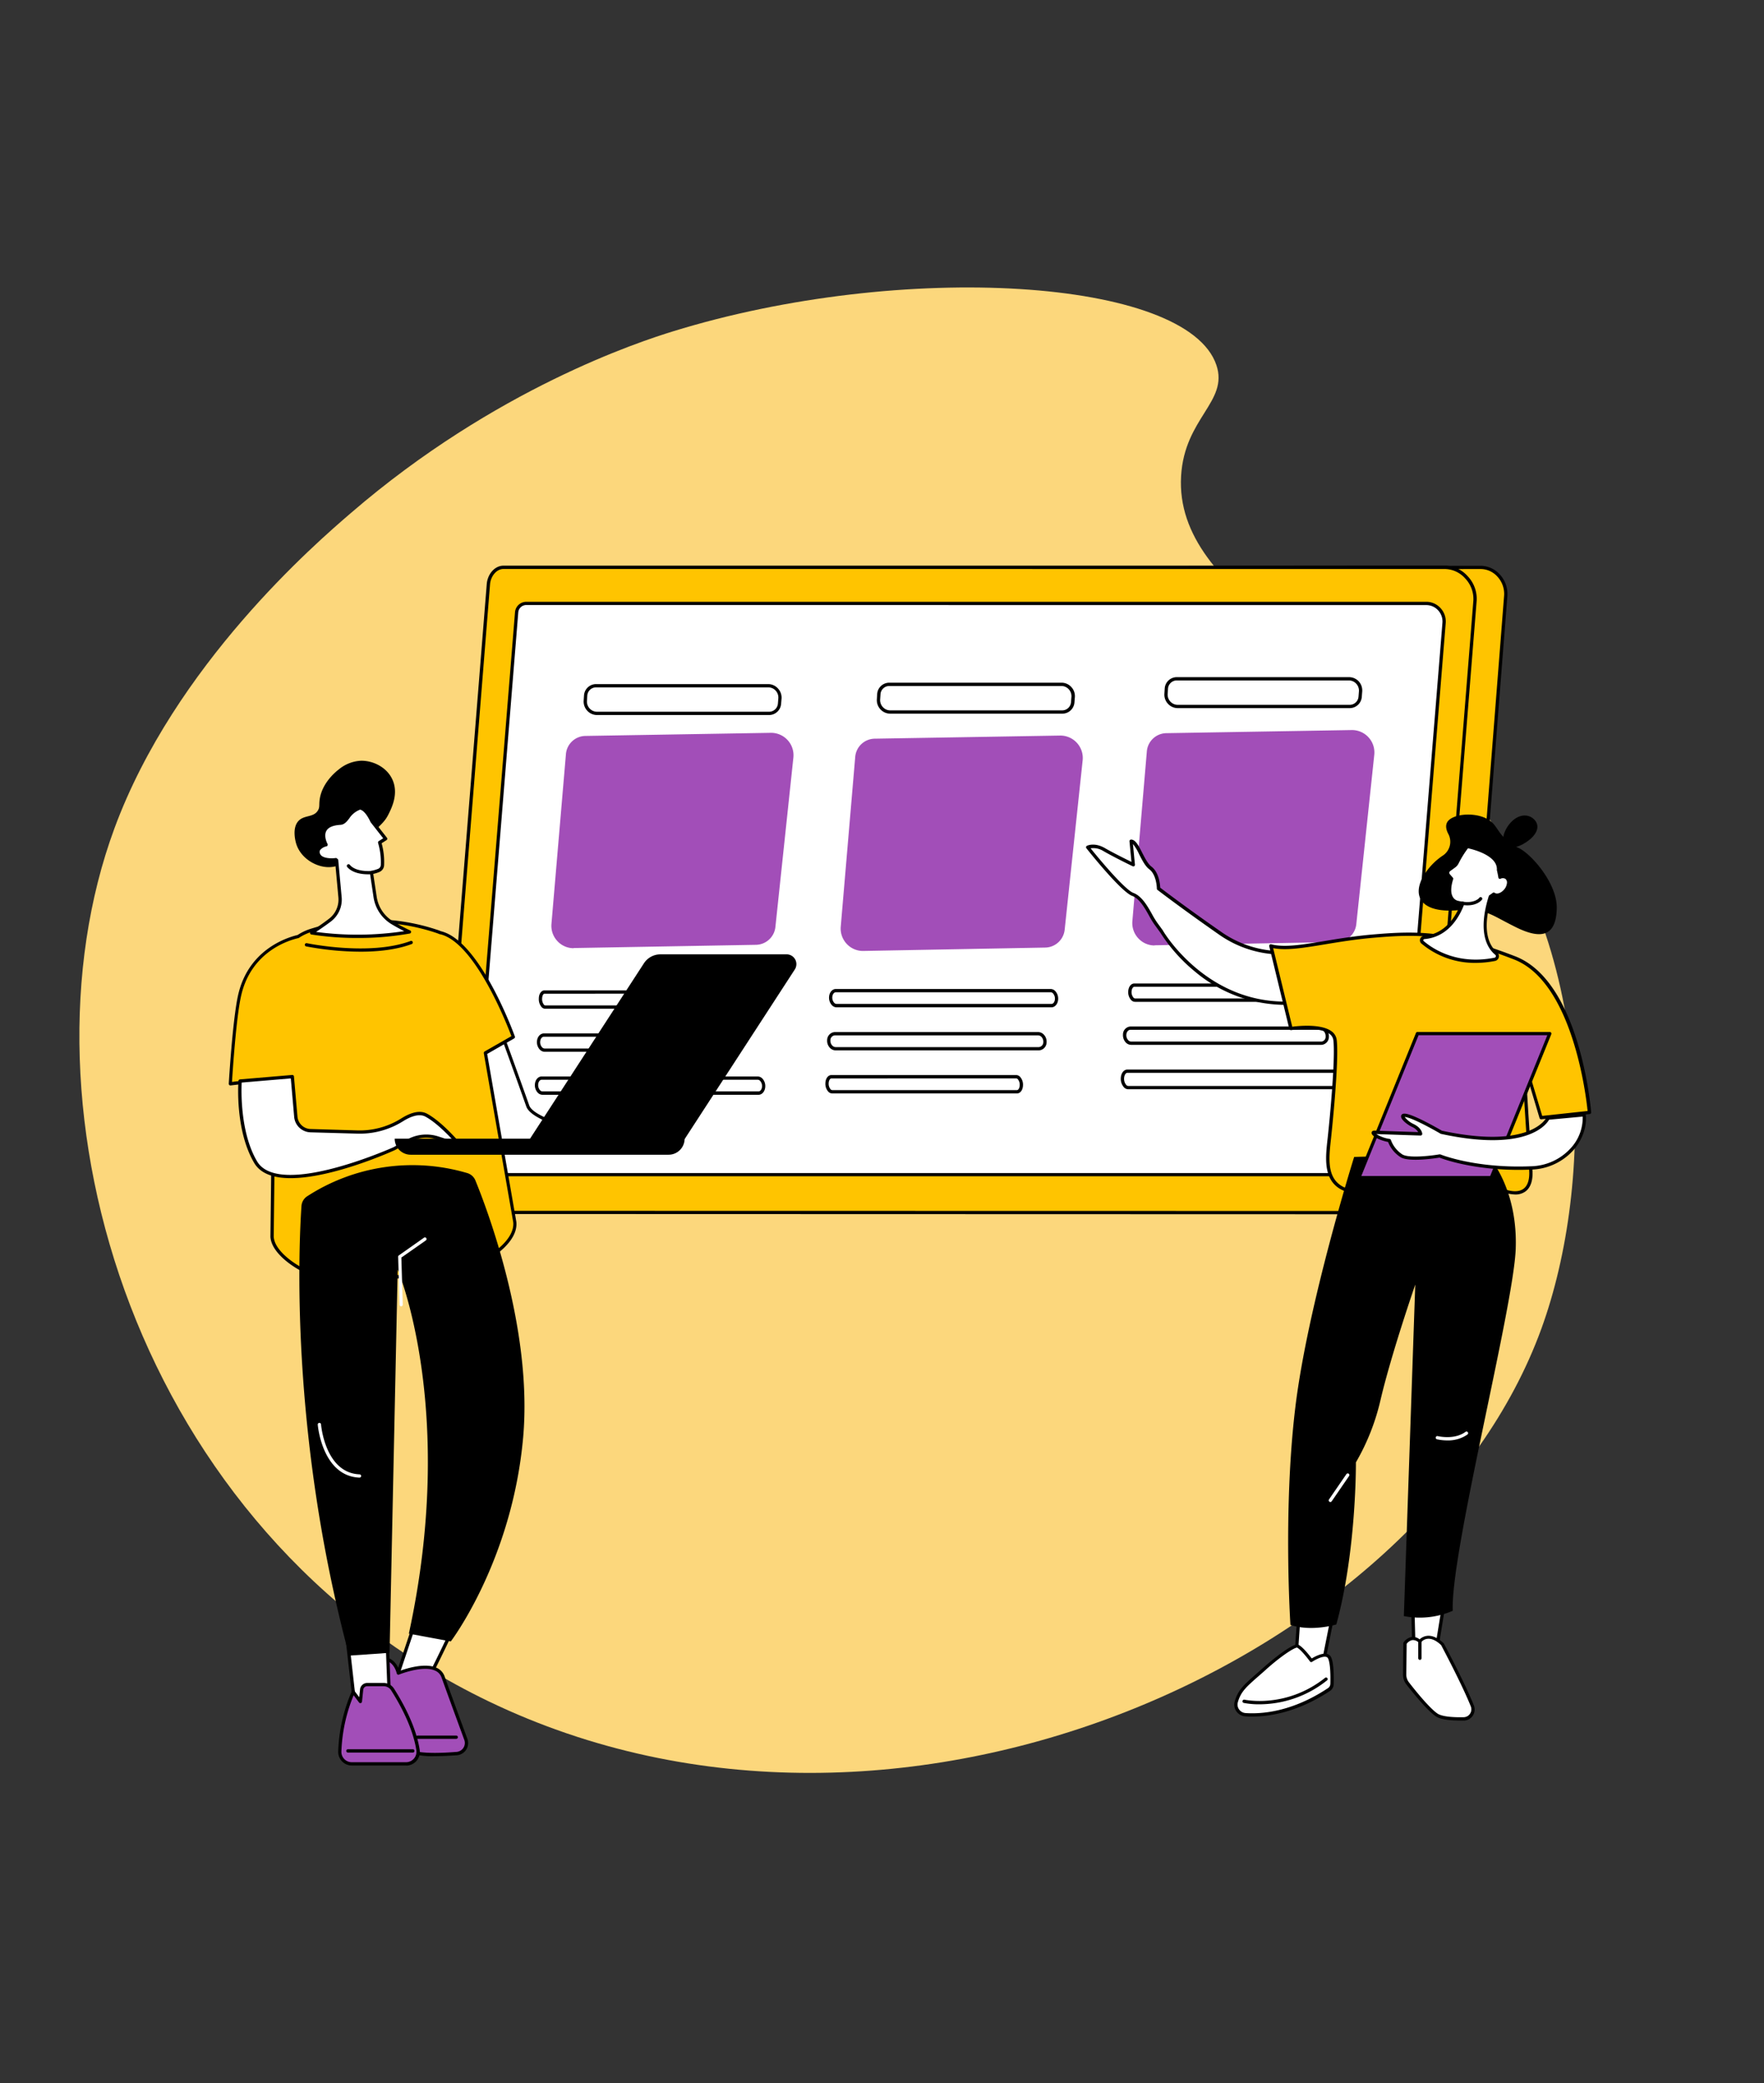
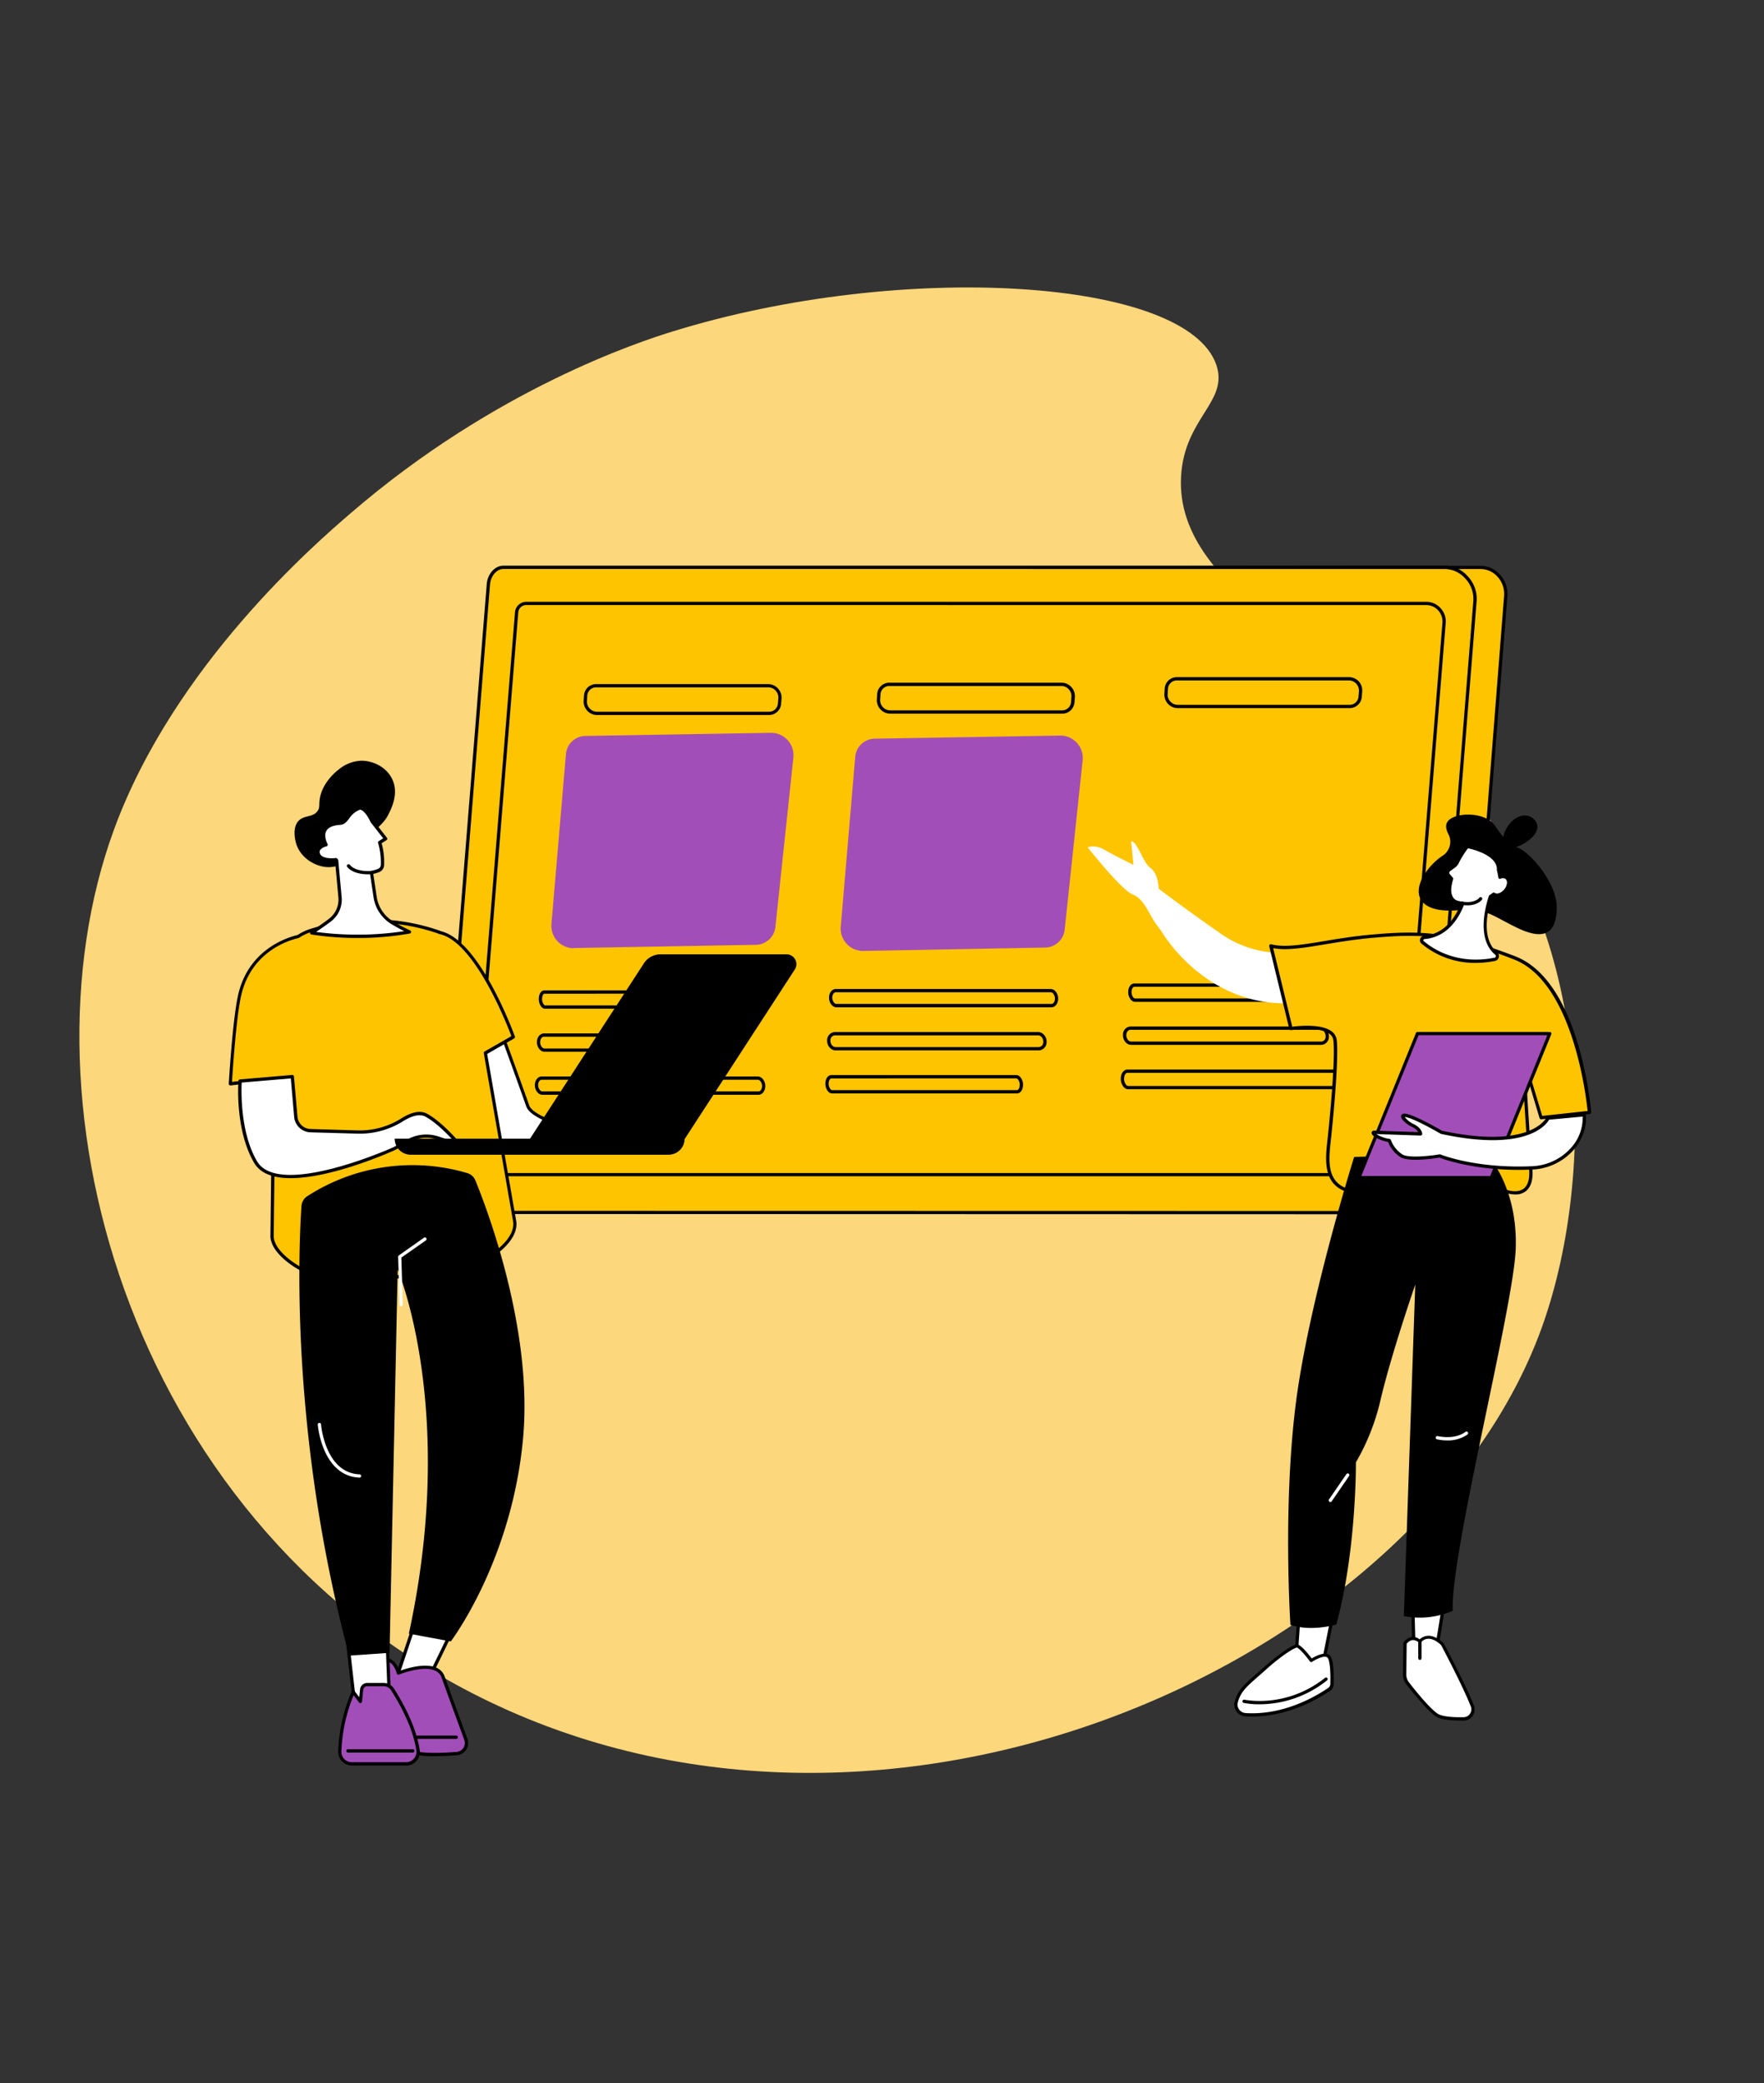
<svg xmlns="http://www.w3.org/2000/svg" id="Layer_1" data-name="Layer 1" viewBox="0 0 720 850">
  <rect x="0" y="0" width="720" height="850" fill="#333333" stroke="none" />
  <defs>
    <style>.cls-1{fill:#fcd77c;}.cls-2{fill:#ffc400;}.cls-3{fill:#fff;}.cls-4{fill:#a24eb8;}</style>
  </defs>
  <path class="cls-1" d="M274.48,135.26c-13.3,4.12-72.29,23.24-131.19,74C129,221.53,71.34,271.22,46.7,338,4.75,451.71,54.94,624.69,199.51,694.2c168.4,81,381.11-18.69,429.62-152.06,21.52-59.16,22.49-157.25-31.71-221.93-43.63-52.06-118.23-76.8-115.34-126,1.39-23.71,19.42-30.27,14.42-45.21C484.64,113.54,368.44,106.19,274.48,135.26Z" />
  <path class="cls-2" d="M191.62,493.89l378.49.81,6.58,0,12.22,0a6.5,6.5,0,0,0,6.45-6.12l19.22-245.52c.47-6-4.2-11.61-10.25-11.61l-392.09.35Z" />
  <path d="M588.91,495.41l-397.29-.86a.65.65,0,0,1-.49-.21.68.68,0,0,1-.18-.51l20.62-262a.67.67,0,0,1,.67-.62l392.08-.35a10.58,10.58,0,0,1,7.83,3.51,11.71,11.71,0,0,1,3.1,8.82L596,488.68A7.16,7.16,0,0,1,588.91,495.41Zm-396.56-2.19,396.56.86a5.84,5.84,0,0,0,5.78-5.51l19.23-245.51a10.36,10.36,0,0,0-2.75-7.81,9.27,9.27,0,0,0-6.84-3.08l-391.47.35Z" />
  <path class="cls-2" d="M589.86,231.47c6.83,0,12.72,6.82,12.19,13.56L582.51,488.67a6.49,6.49,0,0,1-6.55,6l-3,.11-386.32-.11a7.31,7.31,0,0,1-7.24-7.75l19.94-248.59c.27-3.43,2.75-6.85,6.22-6.85Z" />
  <path d="M573,495.44l-386.35-.11a8,8,0,0,1-7.91-8.47l19.94-248.6c.29-3.66,2.95-7.46,6.89-7.46H589.86a12.67,12.67,0,0,1,9.16,4.26,13.39,13.39,0,0,1,3.7,10L583.17,488.72a7.14,7.14,0,0,1-7.21,6.61ZM205.58,232.14c-3.13,0-5.32,3.23-5.56,6.23L180.09,487a6.47,6.47,0,0,0,1.73,4.88,6.61,6.61,0,0,0,4.84,2.15L573,494.1l3-.11a5.83,5.83,0,0,0,5.9-5.38L601.38,245a12.16,12.16,0,0,0-3.35-9,11.29,11.29,0,0,0-8.17-3.83Z" />
-   <path class="cls-3" d="M210.86,249.89a4,4,0,0,1,4-3.71H582.22a7.36,7.36,0,0,1,7.2,7.87l-17.93,221.5a4,4,0,0,1-4,3.71H196.6a4,4,0,0,1-4-4.34Z" />
  <path d="M567.53,479.93H196.6a4.67,4.67,0,0,1-3.4-1.51,4.74,4.74,0,0,1-1.24-3.55l18.24-225a4.63,4.63,0,0,1,4.63-4.33H582.22a7.86,7.86,0,0,1,5.73,2.55,8,8,0,0,1,2.14,6L572.15,475.61A4.61,4.61,0,0,1,567.53,479.93ZM214.83,246.85a3.3,3.3,0,0,0-3.3,3.09h0L193.29,475a3.38,3.38,0,0,0,.9,2.54,3.28,3.28,0,0,0,2.41,1.08H567.53a3.29,3.29,0,0,0,3.29-3.09L588.76,254a6.71,6.71,0,0,0-1.79-5,6.51,6.51,0,0,0-4.75-2.12Zm-4,3h0Z" />
  <path d="M295,429.14h-72.7a2.81,2.81,0,0,1-2-.93,4.48,4.48,0,0,1-1.14-3.23c.09-1.9,1.32-3.33,2.86-3.33h72.7a2.79,2.79,0,0,1,2,.93,4.45,4.45,0,0,1,1.14,3.24C297.78,427.71,296.56,429.14,295,429.14ZM222,423c-.81,0-1.46.88-1.52,2.05a3.11,3.11,0,0,0,.77,2.25,1.51,1.51,0,0,0,1.06.51H295c.81,0,1.46-.88,1.52-2.05a3.07,3.07,0,0,0-.77-2.24,1.5,1.5,0,0,0-1.06-.52Zm75.19,2.79h0Z" />
  <path d="M309.57,446.69H221.41a2.76,2.76,0,0,1-1.95-.89,4.49,4.49,0,0,1-1.14-3.27c.08-1.89,1.28-3.32,2.78-3.32h88.16a2.73,2.73,0,0,1,1.95.89,4.47,4.47,0,0,1,1.14,3.28C312.26,445.27,311.07,446.69,309.57,446.69Zm-88.47-6.14c-.77,0-1.39.87-1.44,2a3.19,3.19,0,0,0,.77,2.28,1.4,1.4,0,0,0,1,.48h88.16c.77,0,1.39-.87,1.45-2a3.18,3.18,0,0,0-.78-2.29,1.4,1.4,0,0,0-1-.48Z" />
  <path d="M290.68,411.58H222.51a2,2,0,0,1-1.42-.65,5,5,0,0,1-1.16-3.49c0-1.93,1-3.34,2.27-3.34h68.17a2,2,0,0,1,1.41.66,5,5,0,0,1,1.17,3.5C292.9,410.19,291.94,411.58,290.68,411.58Zm-68.48-6.14c-.36,0-.9.72-.93,2a3.67,3.67,0,0,0,.78,2.53.73.73,0,0,0,.46.25h68.17c.36,0,.89-.72.93-2a3.7,3.7,0,0,0-.78-2.54.78.78,0,0,0-.46-.25Z" />
  <path d="M424,428.57h-82.9a3.25,3.25,0,0,1-2.39-1.08,4.13,4.13,0,0,1-1.1-3.09,3.31,3.31,0,0,1,3.17-3.31h82.91a3.25,3.25,0,0,1,2.39,1.08,4.13,4.13,0,0,1,1.1,3.09A3.32,3.32,0,0,1,424,428.57Zm-83.22-6.14a2,2,0,0,0-1.84,2.05,2.83,2.83,0,0,0,.74,2.09,1.94,1.94,0,0,0,1.42.66H424a2,2,0,0,0,1.84-2.05,2.8,2.8,0,0,0-.73-2.09,2,2,0,0,0-1.42-.66Z" />
  <path d="M415.1,446.13H339.66a2.22,2.22,0,0,1-1.6-.74,4.82,4.82,0,0,1-1.17-3.42c.06-1.93,1.09-3.33,2.46-3.33h75.44a2.21,2.21,0,0,1,1.6.75,4.82,4.82,0,0,1,1.16,3.42C417.49,444.73,416.46,446.13,415.1,446.13ZM339.35,440c-.51,0-1.08.78-1.12,2a3.48,3.48,0,0,0,.79,2.44.9.9,0,0,0,.64.34H415.1c.5,0,1.07-.78,1.11-2a3.49,3.49,0,0,0-.78-2.45.94.94,0,0,0-.64-.34Z" />
  <path d="M429.14,411H341.47a2.69,2.69,0,0,1-1.93-.88,4.55,4.55,0,0,1-1.15-3.28c.09-1.89,1.27-3.32,2.77-3.32h87.66a2.64,2.64,0,0,1,1.93.89,4.51,4.51,0,0,1,1.15,3.28C431.81,409.6,430.62,411,429.14,411Zm-88-6.14c-.75,0-1.38.89-1.43,2a3.18,3.18,0,0,0,.78,2.29,1.38,1.38,0,0,0,1,.47h87.67c.75,0,1.37-.87,1.42-2a3.23,3.23,0,0,0-.77-2.3,1.37,1.37,0,0,0-1-.47Z" />
  <path d="M539.4,426.31H461.68a3,3,0,0,1-2.2-1,4.35,4.35,0,0,1-1.12-3.16,3.24,3.24,0,0,1,3-3.32h77.72a3.07,3.07,0,0,1,2.2,1,4.37,4.37,0,0,1,1.12,3.17A3.23,3.23,0,0,1,539.4,426.31Zm-78-6.14c-.89,0-1.61.88-1.67,2.05a3,3,0,0,0,.75,2.17,1.73,1.73,0,0,0,1.23.59H539.4a1.94,1.94,0,0,0,1.67-2.05,3,3,0,0,0-.75-2.17,1.73,1.73,0,0,0-1.23-.59Z" />
  <path d="M545.79,444.43H460.51a2.45,2.45,0,0,1-1.78-.82,5.17,5.17,0,0,1-1.26-3.65c.07-2.07,1.2-3.57,2.7-3.57h85.28a2.46,2.46,0,0,1,1.78.82,5.16,5.16,0,0,1,1.25,3.66C548.4,442.94,547.27,444.43,545.79,444.43Zm-85.62-6.71c-.72,0-1.32,1-1.36,2.29a3.84,3.84,0,0,0,.88,2.67,1.18,1.18,0,0,0,.82.41h85.28c.71,0,1.31-1,1.35-2.26a3.81,3.81,0,0,0-.87-2.69,1.23,1.23,0,0,0-.82-.42Z" />
  <path d="M539.74,408.76H463.29a2.24,2.24,0,0,1-1.62-.75,4.79,4.79,0,0,1-1.17-3.4c.06-1.93,1.11-3.33,2.48-3.33h76.45a2.27,2.27,0,0,1,1.63.75,4.85,4.85,0,0,1,1.16,3.42C542.15,407.37,541.11,408.76,539.74,408.76ZM463,402.62c-.52,0-1.1.78-1.14,2a3.47,3.47,0,0,0,.79,2.43,1,1,0,0,0,.66.34h76.45c.52,0,1.1-.77,1.14-2a3.52,3.52,0,0,0-.79-2.44,1,1,0,0,0-.66-.34Z" />
  <path class="cls-4" d="M234.06,386.88a9,9,0,0,1-6.53-2.88,9.11,9.11,0,0,1-2.45-7l5.9-69.18a8.09,8.09,0,0,1,8-7.55L314.74,299a9.15,9.15,0,0,1,9.1,10l-7.34,69.12a8.13,8.13,0,0,1-8,7.38l-74.29,1.31Z" />
  <path d="M313.86,291.74H243.65a5.41,5.41,0,0,1-3.93-1.73,5.48,5.48,0,0,1-1.49-4.09l.14-2.13a4.93,4.93,0,0,1,4.95-4.67h70.25a5.4,5.4,0,0,1,3.95,1.77A5.48,5.48,0,0,1,319,285l-.18,2.12A4.93,4.93,0,0,1,313.86,291.74Zm-.29-11.29H243.32a3.61,3.61,0,0,0-3.62,3.43l-.13,2.12a4.14,4.14,0,0,0,1.13,3.1,4.06,4.06,0,0,0,3,1.3h70.21a3.62,3.62,0,0,0,3.61-3.37l.17-2.12a4.18,4.18,0,0,0-1.1-3.14A4.1,4.1,0,0,0,313.57,280.45Z" />
  <path class="cls-4" d="M352.14,388a9,9,0,0,1-6.53-2.88,9.11,9.11,0,0,1-2.45-7l5.9-69.18a8.1,8.1,0,0,1,8-7.55l75.74-1.27a9.15,9.15,0,0,1,9.11,10l-7.34,69.12a8.14,8.14,0,0,1-8,7.38L352.29,388Zm74.43-2h0Z" />
  <path d="M433.53,291.18H363.31a5.41,5.41,0,0,1-3.92-1.73,5.51,5.51,0,0,1-1.49-4.1l.13-2.12a4.94,4.94,0,0,1,5-4.68h70.24a5.4,5.4,0,0,1,4,1.76,5.46,5.46,0,0,1,1.45,4.15l-.17,2.13A4.94,4.94,0,0,1,433.53,291.18Zm-.3-11.29H363a3.61,3.61,0,0,0-3.62,3.43l-.14,2.12a4.13,4.13,0,0,0,1.14,3.09,4.05,4.05,0,0,0,2.94,1.31h70.22a3.61,3.61,0,0,0,3.61-3.36l.17-2.13a4.16,4.16,0,0,0-1.1-3.13A4.07,4.07,0,0,0,433.23,279.89Z" />
-   <path class="cls-4" d="M471.17,385.76a9,9,0,0,1-6.53-2.89,9.11,9.11,0,0,1-2.45-7l5.9-69.18a8.11,8.11,0,0,1,8-7.55l75.74-1.27a9.15,9.15,0,0,1,9.11,10l-7.34,69.13a8.14,8.14,0,0,1-8,7.37l-74.3,1.32Z" />
  <path d="M550.88,288.92H480.67a5.41,5.41,0,0,1-3.92-1.73,5.47,5.47,0,0,1-1.49-4.1l.13-2.12a4.93,4.93,0,0,1,5-4.68h70.24a5.42,5.42,0,0,1,4,1.76A5.53,5.53,0,0,1,556,282.2l-.17,2.13A4.94,4.94,0,0,1,550.88,288.92Zm-.29-11.29H480.35a3.6,3.6,0,0,0-3.62,3.43l-.14,2.12a4.16,4.16,0,0,0,1.13,3.09,4.09,4.09,0,0,0,2.95,1.31h70.21a3.62,3.62,0,0,0,3.62-3.36l.17-2.12a4.17,4.17,0,0,0-1.1-3.14A4.12,4.12,0,0,0,550.59,277.63Z" />
  <path class="cls-3" d="M529.43,388.35a43.35,43.35,0,0,1-31.27-7.47c-15.46-10.78-25.24-18.31-25.24-18.31s0-5.93-3.34-8.42-5.28-10.93-7.88-10.87l.93,9.58s-7.86-3.82-11.88-6.15-6.77-.94-6.77-.94S457.9,363.36,462.39,365s6.84,8.38,9.34,11.82l2.5,3.43s18.52,32,55.2,28.91Z" />
-   <path d="M524.55,410a57.62,57.62,0,0,1-36.9-13.66,66.72,66.72,0,0,1-14-15.76l-2.48-3.41a35.75,35.75,0,0,1-2.2-3.63c-1.81-3.22-3.86-6.87-6.83-8-4.61-1.67-18.13-18.71-18.71-19.44a.69.69,0,0,1-.13-.56.71.71,0,0,1,.36-.45c.12-.06,3.12-1.52,7.41,1,3.07,1.78,8.47,4.46,10.76,5.59l-.81-8.39a.68.68,0,0,1,.16-.51.7.7,0,0,1,.49-.22c1.8,0,3.05,2.43,4.5,5.3,1.11,2.17,2.36,4.64,3.79,5.71,3.1,2.33,3.54,7.27,3.6,8.61,1.62,1.25,11,8.39,25,18.11a43.05,43.05,0,0,0,30.74,7.35.66.66,0,0,1,.56.14.64.64,0,0,1,.25.52v20.81a.67.67,0,0,1-.61.67C527.8,410,526.15,410,524.55,410Zm-79.44-63.92c4.27,5.32,14.15,17,17.51,18.25s5.61,5.13,7.54,8.56a36.36,36.36,0,0,0,2.11,3.49l2.5,3.44a.21.21,0,0,1,0,.06c.18.31,18.53,31.24,53.95,28.62V389.13a44.75,44.75,0,0,1-31-7.7c-15.3-10.67-25.17-18.25-25.27-18.33a.65.65,0,0,1-.26-.53c0-.05-.07-5.63-3.08-7.88-1.68-1.26-2.94-3.76-4.17-6.18a18.94,18.94,0,0,0-2.52-4.16l.82,8.45a.67.67,0,0,1-.29.61.65.65,0,0,1-.67,0c-.08,0-7.93-3.85-11.92-6.17A7.75,7.75,0,0,0,445.11,346.12Z" />
  <path class="cls-2" d="M518.71,385.94l8.19,33.71s17.12-2.68,18,4.74-1.37,31.23-2.31,39.79S540.13,483.24,551,486s50.3-5.55,60.64-1,14-.38,13.15-8.41-2.94-44.72-2.94-44.72L629,456l19.74-2.14s-4.36-52.95-30.57-63.07-37.75-10.57-57.33-8.91S527.65,388.26,518.71,385.94Z" />
  <path d="M618.42,487.37a18.17,18.17,0,0,1-7.1-1.8c-5.52-2.43-20.36-1-33.46.21-11.35,1.07-22.07,2.08-27.07.82-11-2.77-9.89-13.25-8.95-21.67l.09-.82c.93-8.55,3.17-32.34,2.3-39.64a3.7,3.7,0,0,0-1.55-2.62c-4.32-3.27-15.56-1.56-15.67-1.54a.69.69,0,0,1-.76-.5l-8.19-33.71a.67.67,0,0,1,.82-.81c5.31,1.38,12.49.2,21.57-1.3,5.95-1,12.69-2.1,20.37-2.75C580,379.6,592,380,618.45,390.18c26.3,10.16,30.82,61.46,31,63.64a.67.67,0,0,1-.59.72l-19.75,2.15a.67.67,0,0,1-.71-.47l-5.6-18.72c.62,10.65,2,33,2.61,39,.49,4.61-.48,7.95-2.81,9.65A6.88,6.88,0,0,1,618.42,487.37Zm-17.56-4.48c4.71,0,8.58.39,11,1.45,4.45,2,7.9,2.21,9.95.71,2.43-1.77,2.57-5.56,2.27-8.43-.85-7.94-2.93-44.39-3-44.76a.66.66,0,0,1,.55-.69.67.67,0,0,1,.76.46l7.08,23.67,18.53-2c-.61-6.07-6.12-52.59-30.08-61.85-26.36-10.17-37.62-10.51-57-8.86-7.63.65-14.34,1.76-20.26,2.74-8.66,1.43-15.62,2.58-21,1.52l7.79,32.07c2.51-.33,11.87-1.3,16.08,1.89a5.06,5.06,0,0,1,2.07,3.52c1.06,8.95-2.27,39.64-2.3,39.94l-.09.82c-.92,8.32-2,17.75,8,20.24,4.77,1.19,15.38.19,26.61-.87C585.88,483.67,594.2,482.89,600.86,482.89Z" />
  <path d="M591.12,340.2a6.76,6.76,0,0,1-2,8.74,26,26,0,0,0-8.61,9.34c-4.17,8.42.79,14,13.56,13.17s13.16,1.17,24.71,6.88,16.4,2.55,16.63-7.76-10.94-22.93-16.22-24.88a13.43,13.43,0,0,1-2.42-1.47c-4.45-3.12-5.5-6.35-7.47-8.38-4.9-5.06-17-4.18-18.75-.07C590.05,336.9,590.17,338.38,591.12,340.2Z" />
  <path d="M617.68,334.59c-3.38,2.82-5.31,8.06-3.47,10.26s6.73.55,10.12-2.26,4-5.73,2.14-7.93S621.07,331.78,617.68,334.59Z" />
  <path class="cls-3" d="M614.86,358.08a2.63,2.63,0,0,0-2.64-.19c-.27-1.66-.63-3.05-.63-3.05.33-7-12.26-9.41-12.26-9.41h-.48a40.34,40.34,0,0,0-4.11,6.55,3.66,3.66,0,0,1-1.13,1.37l-2.1,1.52a1.54,1.54,0,0,0-.27,2.23l1.21,1.43c-2.8,8.73,2.38,9.64,2.38,9.64a16.23,16.23,0,0,0,2.18.4c-1.72,4.66-6.14,13.12-15.71,13.92a1.14,1.14,0,0,0-.68,2c4,3.47,14,10,29.49,6.92a1.34,1.34,0,0,0,.56-2.36c-3.08-2.47-7-8.64-2.41-23.23.53-.35,1-.68,1.39-1,1.27.9,3.41.21,4.84-1.59S616.12,359.08,614.86,358.08Z" />
  <path d="M602.28,392.87A33.88,33.88,0,0,1,580.19,385a1.76,1.76,0,0,1-.54-1.91,1.83,1.83,0,0,1,1.6-1.26c8.63-.72,12.92-7.94,14.83-12.7-.49-.08-1-.18-1.42-.3a4.53,4.53,0,0,1-2.83-2.14c-1.13-1.87-1.17-4.56-.13-8l-1-1.15a2.18,2.18,0,0,1-.5-1.68,2.21,2.21,0,0,1,.89-1.52l2.1-1.53a3,3,0,0,0,.92-1.11,41.87,41.87,0,0,1,4.17-6.67.7.7,0,0,1,.54-.26h.61c.53.1,13,2.6,12.8,10,.07.28.29,1.16.49,2.27a3,3,0,0,1,2.53.51h0a3.19,3.19,0,0,1,1.08,2.83,6.07,6.07,0,0,1-1.35,3.26c-1.5,1.9-3.73,2.7-5.31,2-.27.2-.57.41-.87.61-4.4,14.26-.48,20.08,2.26,22.29a2,2,0,0,1,.7,2.06,2,2,0,0,1-1.55,1.48A41,41,0,0,1,602.28,392.87Zm-3.1-46.77a38.93,38.93,0,0,0-3.83,6.17,4.44,4.44,0,0,1-1.34,1.62l-2.1,1.53a.83.83,0,0,0-.35.59.88.88,0,0,0,.19.66L593,358.1a.65.65,0,0,1,.13.63c-1,3.16-1.06,5.66-.13,7.23a3.27,3.27,0,0,0,2,1.56,18,18,0,0,0,2.14.39.67.67,0,0,1,.49.31.66.66,0,0,1,.06.58c-1.85,5-6.43,13.53-16.28,14.36a.48.48,0,0,0-.44.33.44.44,0,0,0,.14.48c3.56,3.06,13.5,9.85,28.92,6.78a.65.65,0,0,0,.51-.49.7.7,0,0,0-.24-.7c-3-2.43-7.38-8.78-2.63-23.95a.74.74,0,0,1,.28-.37c.47-.31.94-.64,1.34-.95a.68.68,0,0,1,.8,0c1,.7,2.74,0,3.92-1.46a4.68,4.68,0,0,0,1.07-2.52,1.91,1.91,0,0,0-.59-1.69,2,2,0,0,0-2-.09.66.66,0,0,1-.58,0,.72.72,0,0,1-.33-.48c-.25-1.6-.61-3-.61-3a.71.71,0,0,1,0-.2c.29-6.09-10.74-8.52-11.65-8.71Z" />
  <path d="M598.94,369.39a13.68,13.68,0,0,1-2-.16.67.67,0,1,1,.2-1.32c4.7.71,6.52-1.43,6.6-1.52a.67.67,0,1,1,1,.84C604.67,367.33,603,369.39,598.94,369.39Z" />
  <polygon class="cls-3" points="576.61 654.28 577.24 677.54 585.45 678.43 589.51 653.4 576.61 654.28" />
  <path d="M585.45,679.1h-.07l-8.22-.88a.68.68,0,0,1-.59-.65l-.63-23.26a.66.66,0,0,1,.63-.68l12.9-.89a.7.7,0,0,1,.54.22.68.68,0,0,1,.17.56l-4.07,25A.67.67,0,0,1,585.45,679.1Zm-7.56-2.16,7,.75,3.83-23.56-11.42.78Z" />
  <polygon class="cls-3" points="530 661.92 528.69 680.44 539.55 681.33 543.42 661.92 530 661.92" />
  <path d="M539.55,682h-.06l-10.85-.89a.68.68,0,0,1-.62-.71l1.31-18.53a.67.67,0,0,1,.67-.62h13.42a.69.69,0,0,1,.52.24.67.67,0,0,1,.14.56l-3.88,19.41A.66.66,0,0,1,539.55,682Zm-10.14-2.17,9.6.78,3.59-18h-12Z" />
  <path class="cls-3" d="M542.45,689.31a2.79,2.79,0,0,0,1.23-2.25c.07-2.72.08-8.51-1-10.68-1.45-2.89-7.45,1.13-7.45,1.13s-3.51-4.86-5.57-5.89c-1.06-.53-7.29,3.62-13.57,9.27-6.88,6.2-10,8.17-11.47,13.51a4.16,4.16,0,0,0,3.74,5.22C514.66,700.07,527.41,699.31,542.45,689.31Z" />
  <path d="M511.12,700.38c-1.05,0-2,0-2.83-.1a4.84,4.84,0,0,1-3.63-2,4.74,4.74,0,0,1-.71-4c1.3-4.69,3.77-6.86,8.69-11.18.91-.8,1.9-1.67,3-2.65,3.06-2.75,12.27-10.39,14.32-9.37,1.81.9,4.44,4.26,5.44,5.59,1.25-.75,4.23-2.37,6.27-1.84a2.44,2.44,0,0,1,1.61,1.31c1.14,2.25,1.17,7.86,1.09,11a3.47,3.47,0,0,1-1.53,2.79C529.59,698.66,518.08,700.38,511.12,700.38Zm18.26-28.14c-1,0-6.11,3.07-12.86,9.15-1.09,1-2.09,1.85-3,2.65-4.87,4.28-7.09,6.24-8.29,10.54a3.44,3.44,0,0,0,.51,2.88,3.56,3.56,0,0,0,2.63,1.49c6.2.44,18.81-.29,33.7-10.2l.37.56-.37-.56A2.15,2.15,0,0,0,543,687c.14-5.13-.21-8.9-.94-10.36a1.14,1.14,0,0,0-.76-.61c-1.62-.43-4.68,1.3-5.73,2a.66.66,0,0,1-.91-.16c-.95-1.31-3.71-4.84-5.28-5.66Z" />
  <path d="M514.06,695.37a32.23,32.23,0,0,1-6.41-.56.67.67,0,0,1-.5-.81.67.67,0,0,1,.8-.5c.17,0,17,3.76,33-9a.67.67,0,0,1,.83,1A44.28,44.28,0,0,1,514.06,695.37Z" />
  <path class="cls-3" d="M573.37,683.2l.12-12.74s2.55-3.86,6-.72c0,0,3.24-4.54,9.24,1.12,0,0,8.46,15.75,12.2,25.13a3.87,3.87,0,0,1-3.49,5.32c-3.88.09-8.9-.12-11.08-1.6-3.42-2.31-9.26-9.59-11.81-12.87A5.78,5.78,0,0,1,573.37,683.2Z" />
  <path d="M595.93,702c-4.87,0-8.2-.58-9.9-1.73-3.39-2.3-8.95-9.14-12-13a6.49,6.49,0,0,1-1.37-4.06l.12-12.73a.7.7,0,0,1,.11-.37,5.32,5.32,0,0,1,3.37-2.22,4.29,4.29,0,0,1,3.17,1,5.32,5.32,0,0,1,3.12-1.45c2.09-.2,4.32.81,6.65,3a.7.7,0,0,1,.13.17c.09.16,8.52,15.9,12.23,25.2a4.59,4.59,0,0,1-.43,4.21,4.48,4.48,0,0,1-3.66,2Zm-21.78-31.31L574,683.2a5.11,5.11,0,0,0,1.09,3.23c2.38,3.07,8.29,10.45,11.65,12.73,1.6,1.08,5.4,1.6,10.69,1.48a3.15,3.15,0,0,0,2.58-1.43,3.2,3.2,0,0,0,.31-3c-3.54-8.85-11.4-23.63-12.11-25-2-1.86-3.86-2.73-5.53-2.56a3.83,3.83,0,0,0-2.63,1.42.71.71,0,0,1-.48.27.65.65,0,0,1-.52-.16,3.31,3.31,0,0,0-2.62-1A3.88,3.88,0,0,0,574.15,670.69Zm-.78,12.51Z" />
  <rect x="578.87" y="669.07" width="1.34" height="8.2" rx="0.67" />
  <path d="M526.71,663s-3.1-46.76,2-88.82,24-102.12,24-102.12,20.33-.92,35.14,1.07,20.66-.06,20.66-.06,11,12.66,10.15,36.45-26.69,124.14-25.71,147.7A33.85,33.85,0,0,1,573,659.38l4.66-135.25S568,552,563.51,571.05a91.15,91.15,0,0,1-10.08,25.61s.27,36.14-8,66.14C545.41,662.8,535.61,665.87,526.71,663Z" />
  <path class="cls-3" d="M543,612.84a.67.67,0,0,1-.55-1.05l7.1-10.33a.67.67,0,0,1,.93-.18.68.68,0,0,1,.17.94l-7.1,10.33A.67.67,0,0,1,543,612.84Z" />
  <path class="cls-3" d="M590.73,587.71a19.38,19.38,0,0,1-4.23-.46.68.68,0,0,1-.48-.82.67.67,0,0,1,.81-.48c.07,0,6.76,1.66,11.34-1.74a.66.66,0,0,1,.93.14.68.68,0,0,1-.13.94A13.79,13.79,0,0,1,590.73,587.71Z" />
  <polygon class="cls-4" points="608.69 480.49 554.65 480.49 578.52 421.72 632.56 421.72 608.69 480.49" />
  <path d="M608.69,481.16h-54a.67.67,0,0,1-.62-.92l23.87-58.77a.66.66,0,0,1,.62-.42h54a.68.68,0,0,1,.62.92l-23.87,58.77A.69.69,0,0,1,608.69,481.16Zm-53.05-1.34h52.6l23.32-57.43H579Z" />
  <path class="cls-3" d="M588.28,462s-9.41-5.51-13.69-6.69-1,2.44,2,3.92,3.18,3.41,3.18,3.41-16.84-.54-18.73-.64.94,2.53,6,3.37a12.43,12.43,0,0,0,5.05,6.29c3.65,2,15.51,0,15.51,0s14,5.84,37.12,4.91c15.31-.61,22.83-12.92,21.84-21.69l-14.74,1.36S625.7,470.07,588.28,462Z" />
  <path d="M619.86,477.32c-18.79,0-30.71-4.36-32.31-5-1.6.26-12.17,1.9-15.76-.1a12.8,12.8,0,0,1-5.22-6.29c-3.72-.7-6.89-2.47-6.74-3.79,0-.15.15-.9,1.28-.84,1.6.08,14.16.5,17.76.61a5.49,5.49,0,0,0-2.53-2.11c-1.87-.9-5-3.23-4.41-4.69.42-1.13,2.18-.65,2.84-.47,4.13,1.13,12.71,6.09,13.76,6.7,36.37,7.83,42.64-5.27,42.7-5.4a.68.68,0,0,1,.55-.4l14.74-1.36a.68.68,0,0,1,.73.59c.53,4.78-1.31,10.16-4.93,14.38a24,24,0,0,1-17.55,8.06C623.09,477.29,621.45,477.32,619.86,477.32ZM587.62,471a.75.75,0,0,1,.26,0c.14.06,14.12,5.77,36.83,4.86a22.64,22.64,0,0,0,16.59-7.59A18.33,18.33,0,0,0,646,455.58l-13.71,1.27c-1.28,2.23-9.54,13.26-44.12,5.79a.7.7,0,0,1-.2-.08c-.09-.06-9.38-5.49-13.53-6.62a5,5,0,0,0-1.11-.21,9.88,9.88,0,0,0,3.62,2.88c3.4,1.62,3.55,3.88,3.56,4a.63.63,0,0,1-.2.5.66.66,0,0,1-.49.2c-.64,0-14.47-.47-18.07-.61a13.78,13.78,0,0,0,5.45,2,.65.65,0,0,1,.52.45,11.89,11.89,0,0,0,4.75,5.92c2.82,1.57,11.83.48,15.07-.08Z" />
  <path class="cls-3" d="M268.2,469c0-.89-49.6-8.73-52.8-17.79-4.77-13.52-10.72-29.78-10.72-29.78l-12.39,7.82,8,38.91Z" />
  <path d="M268.2,469.71h0l-67.93-.84a.67.67,0,0,1-.65-.54l-8-38.91a.66.66,0,0,1,.3-.7l12.38-7.82a.67.67,0,0,1,.57-.07.68.68,0,0,1,.42.41c.06.16,6,16.41,10.73,29.79,2.28,6.48,32,12.82,44.74,15.52,8.09,1.73,8.09,1.73,8.09,2.49a.68.68,0,0,1-.67.67Zm-67.39-2.17,61.73.76-2-.44c-22.43-4.78-43.5-10.07-45.73-16.39-4.12-11.69-9.19-25.59-10.44-29L193,429.61Z" />
  <path class="cls-2" d="M210.13,498.51l-12-68.9,11.44-6.55s-14-38.79-29.72-42.52h0a18.65,18.65,0,0,0-1.76-.66c-21.54-6.86-39.56-4.1-51.39-.24a21.22,21.22,0,0,0-5,2.42c-4,.94-19.78,5.75-23.88,24.09-2.25,10-3.78,36-3.78,36l17.72-2.06-.75,64.43c.28,6.09,8.68,12,14.26,14.44,6.72,2.95,18.77,2,35.35,2,15.46,0,26.38-2.59,33.61-5.33C201.18,513,211,505.86,210.13,498.51Z" />
  <path d="M143.11,521.77c-7.9,0-13.89-.36-18.07-2.19-5.73-2.51-14.36-8.59-14.66-15l.75-63.71-17,2a.66.66,0,0,1-.54-.17.7.7,0,0,1-.21-.53c0-.26,1.56-26.13,3.79-36.09,4.11-18.36,19.46-23.43,24.28-24.58a21.5,21.5,0,0,1,5-2.42,83.66,83.66,0,0,1,51.8.23c.53.17,1.1.38,1.73.64,15.86,3.79,29.59,41.35,30.17,42.95a.66.66,0,0,1-.3.8l-11,6.32,11.89,68.44v0c.9,7.69-9,15-16.3,17.81-9.4,3.57-20.79,5.38-33.84,5.38-3.48,0-6.71,0-9.83.08C148.08,521.73,145.51,521.77,143.11,521.77ZM111.8,439.42a.66.66,0,0,1,.67.68l-.75,64.43c.26,5.75,8.64,11.54,13.86,13.82s13.59,2.16,25.23,2c3.13,0,6.36-.08,9.85-.08,12.89,0,24.12-1.78,33.37-5.29,6.7-2.54,16.24-9.5,15.44-16.38l-12-68.88a.7.7,0,0,1,.33-.7l10.94-6.26c-1.74-4.63-14.79-38.07-29-41.56a.59.59,0,0,1-.19,0c-.63-.26-1.19-.47-1.71-.64a82.45,82.45,0,0,0-51-.23,20.2,20.2,0,0,0-4.84,2.34.85.85,0,0,1-.22.09c-4.48,1-19.41,5.84-23.38,23.59-2,8.88-3.43,30.64-3.71,35.08l16.93-2Z" />
-   <path d="M147.16,388.3A121.5,121.5,0,0,1,125,386.15a.67.67,0,1,1,.27-1.31c.26.05,25.55,5.31,42.25-.88a.67.67,0,1,1,.46,1.25C161.65,387.56,154.13,388.3,147.16,388.3Z" />
  <path class="cls-3" d="M98,441.07s-1.51,19.8,6.33,33.09C113.7,490,161,468.65,161,468.65l5.49-3.11a15.25,15.25,0,0,1,12.21-1.24l8.88,2.86S180.2,458.37,174,455c-2.92-1.58-6.71-.09-9.91,1.94a32.73,32.73,0,0,1-18.5,4.93l-18.79-.56a6.21,6.21,0,0,1-6-5.68l-1.43-16.37Z" />
  <path d="M118.65,480.7c-6.65,0-12.21-1.65-14.89-6.2-7.86-13.32-6.49-32.66-6.43-33.48a.68.68,0,0,1,.62-.62l21.31-1.8a.67.67,0,0,1,.72.61l1.43,16.37a5.54,5.54,0,0,0,5.37,5.07l18.79.56a31.89,31.89,0,0,0,18.12-4.82c4.35-2.75,7.91-3.42,10.59-2,6.28,3.38,13.46,11.95,13.76,12.31a.67.67,0,0,1-.72,1.07l-8.87-2.87a14.68,14.68,0,0,0-11.68,1.19l-5.49,3.11C159.83,469.89,135.67,480.7,118.65,480.7Zm-20-39c-.17,3.31-.64,20.42,6.27,32.13,2.39,4.06,7.47,5.55,13.62,5.55,16.84,0,41.8-11.17,42.14-11.33l5.44-3.08a16,16,0,0,1,12.75-1.3l6.56,2.12c-2.48-2.74-7.44-7.84-11.77-10.18-2.77-1.5-6.56.22-9.24,1.92a33.33,33.33,0,0,1-18.88,5L126.74,462a6.9,6.9,0,0,1-6.67-6.29L118.7,440Z" />
  <path class="cls-3" d="M170.51,658.78l-10.24,30.56s11.15-1,12.22-.74,14.12-27.87,14.12-27.87Z" />
  <path d="M160.27,690a.67.67,0,0,1-.53-.25.68.68,0,0,1-.11-.63l10.24-30.56a.67.67,0,0,1,.72-.45l16.1,1.94a.67.67,0,0,1,.52,1c0,.07-3.3,7.11-6.66,14-7,14.45-7.48,14.35-8.19,14.22s-6.7.3-12,.75Zm10.7-30.5-9.75,29.08c2.85-.23,9.36-.75,11.08-.68,1.46-1.72,8.7-16.74,13.31-26.63Zm1.65,28.43Zm0,0Z" />
  <path class="cls-4" d="M162.61,682.63s15.41-6.32,18.25,1.61c3.63,10.08,9.29,25.46,9.29,25.46a4.31,4.31,0,0,1-3.72,5.76c-5.63.45-14,.82-17.94-.55-6.17-2.17-16.42-21.72-16.42-21.72l3.16-16.63S160.82,675.78,162.61,682.63Z" />
  <path d="M177.35,716.54a30.8,30.8,0,0,1-9.08-1c-6.35-2.23-16.37-21.23-16.79-22a.7.7,0,0,1-.07-.43l3.16-16.63a.68.68,0,0,1,.57-.54c.06,0,5.79-.73,7.91,5.84,2.38-.88,10.24-3.48,15.06-1.34a6,6,0,0,1,3.38,3.61c3.59,10,9.23,25.3,9.29,25.46a5,5,0,0,1-4.29,6.66C183.66,716.35,180.42,716.54,177.35,716.54Zm-24.58-23.45c1.11,2.08,10.42,19.24,15.95,21.18,2.89,1,9.17,1.21,17.66.52a3.65,3.65,0,0,0,3.14-4.86c-.05-.15-5.7-15.5-9.29-25.47a4.73,4.73,0,0,0-2.67-2.84c-5.09-2.26-14.6,1.59-14.7,1.63a.7.7,0,0,1-.55,0,.71.71,0,0,1-.35-.43c-1.33-5.12-4.88-5.6-6.17-5.6Z" />
  <path d="M186.21,709.47H170.38a.67.67,0,0,1,0-1.34h15.83a.67.67,0,1,1,0,1.34Z" />
  <polygon class="cls-3" points="141.46 666.29 144.94 697.03 158.94 693.19 157.87 665.49 141.46 666.29" />
  <path d="M144.94,697.7a.7.7,0,0,1-.37-.11.68.68,0,0,1-.29-.48l-3.48-30.74a.66.66,0,0,1,.15-.51.7.7,0,0,1,.48-.24l16.4-.79a.67.67,0,0,1,.49.17.69.69,0,0,1,.22.47l1.07,27.7a.66.66,0,0,1-.49.67l-14,3.84A.55.55,0,0,1,144.94,697.7Zm-2.73-30.77,3.31,29.25,12.74-3.49-1-26.49Z" />
  <path class="cls-4" d="M143.62,719.68h22.16a4.91,4.91,0,0,0,4.86-5.62c-.74-5-3.15-13.3-10.37-24.72a4.33,4.33,0,0,0-3.64-2h-6.74a2.27,2.27,0,0,0-2.26,2l-.51,4.86-2.93-3.87a66,66,0,0,0-5.48,24.32A4.91,4.91,0,0,0,143.62,719.68Z" />
  <path d="M165.78,720.35H143.62a5.58,5.58,0,0,1-5.58-5.68,67.44,67.44,0,0,1,5.54-24.6.7.7,0,0,1,.54-.38.67.67,0,0,1,.6.27l1.91,2.52.33-3.18a2.94,2.94,0,0,1,2.93-2.63h6.74a5,5,0,0,1,4.2,2.32c7.31,11.54,9.73,20,10.47,25a5.57,5.57,0,0,1-5.52,6.39Zm-21.44-28.67a66.27,66.27,0,0,0-5,23,4.23,4.23,0,0,0,4.24,4.32h22.16a4.25,4.25,0,0,0,4.2-4.85c-.73-4.89-3.1-13.11-10.28-24.46a3.61,3.61,0,0,0-3.07-1.69h-6.74a1.6,1.6,0,0,0-1.59,1.43l-.51,4.86a.67.67,0,0,1-1.2.34Z" />
  <path d="M168.49,715.06H142a.67.67,0,0,1,0-1.34h26.51a.67.67,0,1,1,0,1.34Z" />
  <path d="M194.05,481.66a5.19,5.19,0,0,0-3.22-3,79,79,0,0,0-65.41,9.41,5.15,5.15,0,0,0-2.37,4c-1,14.77-5,92,19.46,183.45L159,674.37,162.32,518s24.38,57.32,4.56,148.55L184,669.72s25.05-32.94,29.53-83.28C217.5,541.92,198.49,492.48,194.05,481.66Z" />
  <path class="cls-3" d="M146.7,602.89h0c-15.23-.65-17-21.41-17-21.62a.67.67,0,0,1,1.34-.1c0,.2,1.65,19.78,15.69,20.38a.67.67,0,0,1,0,1.34Z" />
  <path class="cls-3" d="M163.76,533a.67.67,0,0,1-.67-.65l-.58-19.56a.68.68,0,0,1,.28-.57L173.05,505a.67.67,0,0,1,.77,1.1l-10,7,.57,19.2a.67.67,0,0,1-.65.69Z" />
  <path d="M149.7,342.08c5.88-5.8,7.25-6.63,8.86-9.83,1.31-2.62,4.23-8.45,1.59-14.22-2.29-5-7.85-7.71-12.79-7.64a15.31,15.31,0,0,0-9.14,3.6c-.71.53-7,5.37-7.79,12.62-.22,2,.11,2.84-.7,4.12-1.8,2.88-5.51,1.73-7.86,4.18-2.94,3.07-1.07,9.06-.91,9.53,2.08,6.38,9.4,10.2,15.07,9.21C139.31,353.08,138.93,352.71,149.7,342.08Z" />
  <path class="cls-3" d="M134.71,375.38a10.56,10.56,0,0,0,4.07-9.36l-1.37-15-.33-.26s-6,.81-7.07-2.19,3.12-3.88,3.12-3.88-4.59-8.18,5.8-8.8c2.8-.16,3.48-4.86,8-6.21,0,0,2.25-.35,5,5.43l5.54,7.1L155,343.77a28.36,28.36,0,0,1,1.14,9.22,2.42,2.42,0,0,1-1.54,2.16,15.1,15.1,0,0,1-2.92.85l1.5,10a14.87,14.87,0,0,0,7,10.51,73.38,73.38,0,0,0,7,3.71,124,124,0,0,1-40,.41S131.16,378.1,134.71,375.38Z" />
  <path d="M145.77,382.7a120.48,120.48,0,0,1-18.67-1.41.65.65,0,0,1-.55-.52.67.67,0,0,1,.29-.7s4-2.55,7.46-5.22a9.83,9.83,0,0,0,3.81-8.77l-1.34-14.61c-1.44.14-6.3.35-7.39-2.66a2.94,2.94,0,0,1,.14-2.55,4.89,4.89,0,0,1,2.67-2c-.52-1.23-1.3-3.74-.14-5.86,1-1.91,3.34-3,6.84-3.19,1-.06,1.74-1,2.66-2.14a10.3,10.3,0,0,1,5.17-4l.09,0c.28,0,2.81-.25,5.63,5.74l5.49,7a.65.65,0,0,1,.14.52.68.68,0,0,1-.3.45l-2,1.28a28.74,28.74,0,0,1,1,9,3.11,3.11,0,0,1-2,2.75,15.13,15.13,0,0,1-2.42.76l1.41,9.37a14.13,14.13,0,0,0,6.71,10,70,70,0,0,0,6.93,3.68.69.69,0,0,1,.39.69.69.69,0,0,1-.53.58A119.76,119.76,0,0,1,145.77,382.7ZM129,380.23a127.15,127.15,0,0,0,36-.31c-1.33-.66-3.22-1.66-5.18-2.84a15.5,15.5,0,0,1-7.35-11l-1.5-10a.68.68,0,0,1,.54-.76,14.55,14.55,0,0,0,2.8-.81,1.77,1.77,0,0,0,1.12-1.57,27.63,27.63,0,0,0-1.11-9,.67.67,0,0,1,.28-.76l1.8-1.15-5.09-6.51-.08-.13c-2.19-4.69-4-5-4.24-5.05a9.09,9.09,0,0,0-4.42,3.56c-1,1.31-2,2.56-3.63,2.65-3,.18-4.94,1-5.74,2.48-1.21,2.22.47,5.29.49,5.32a.67.67,0,0,1,0,.6.65.65,0,0,1-.47.38,4.4,4.4,0,0,0-2.59,1.56,1.67,1.67,0,0,0,0,1.44c.74,2,4.84,2,6.35,1.75a.7.7,0,0,1,.52.15l.32.26a.64.64,0,0,1,.24.46l1.38,15a11.19,11.19,0,0,1-4.34,10C132.91,377.6,130.52,379.24,129,380.23Z" />
  <path class="cls-3" d="M151.67,356s-6.58.69-9.45-2.72Z" />
  <path d="M150.26,356.73c-2.21,0-6.33-.38-8.55-3a.67.67,0,0,1,.08-.94.68.68,0,0,1,1,.08c2.6,3.1,8.79,2.49,8.86,2.49a.66.66,0,0,1,.73.59.67.67,0,0,1-.59.74C151.66,356.68,151.1,356.73,150.26,356.73Z" />
  <path d="M279.21,465.12H216L262.85,393a8.07,8.07,0,0,1,6.76-3.62h51.31a4,4,0,0,1,3.5,6.16Z" />
  <path d="M272.9,471.14H167.63a6.53,6.53,0,0,1-6.53-6.54H279.43A6.53,6.53,0,0,1,272.9,471.14Z" />
</svg>